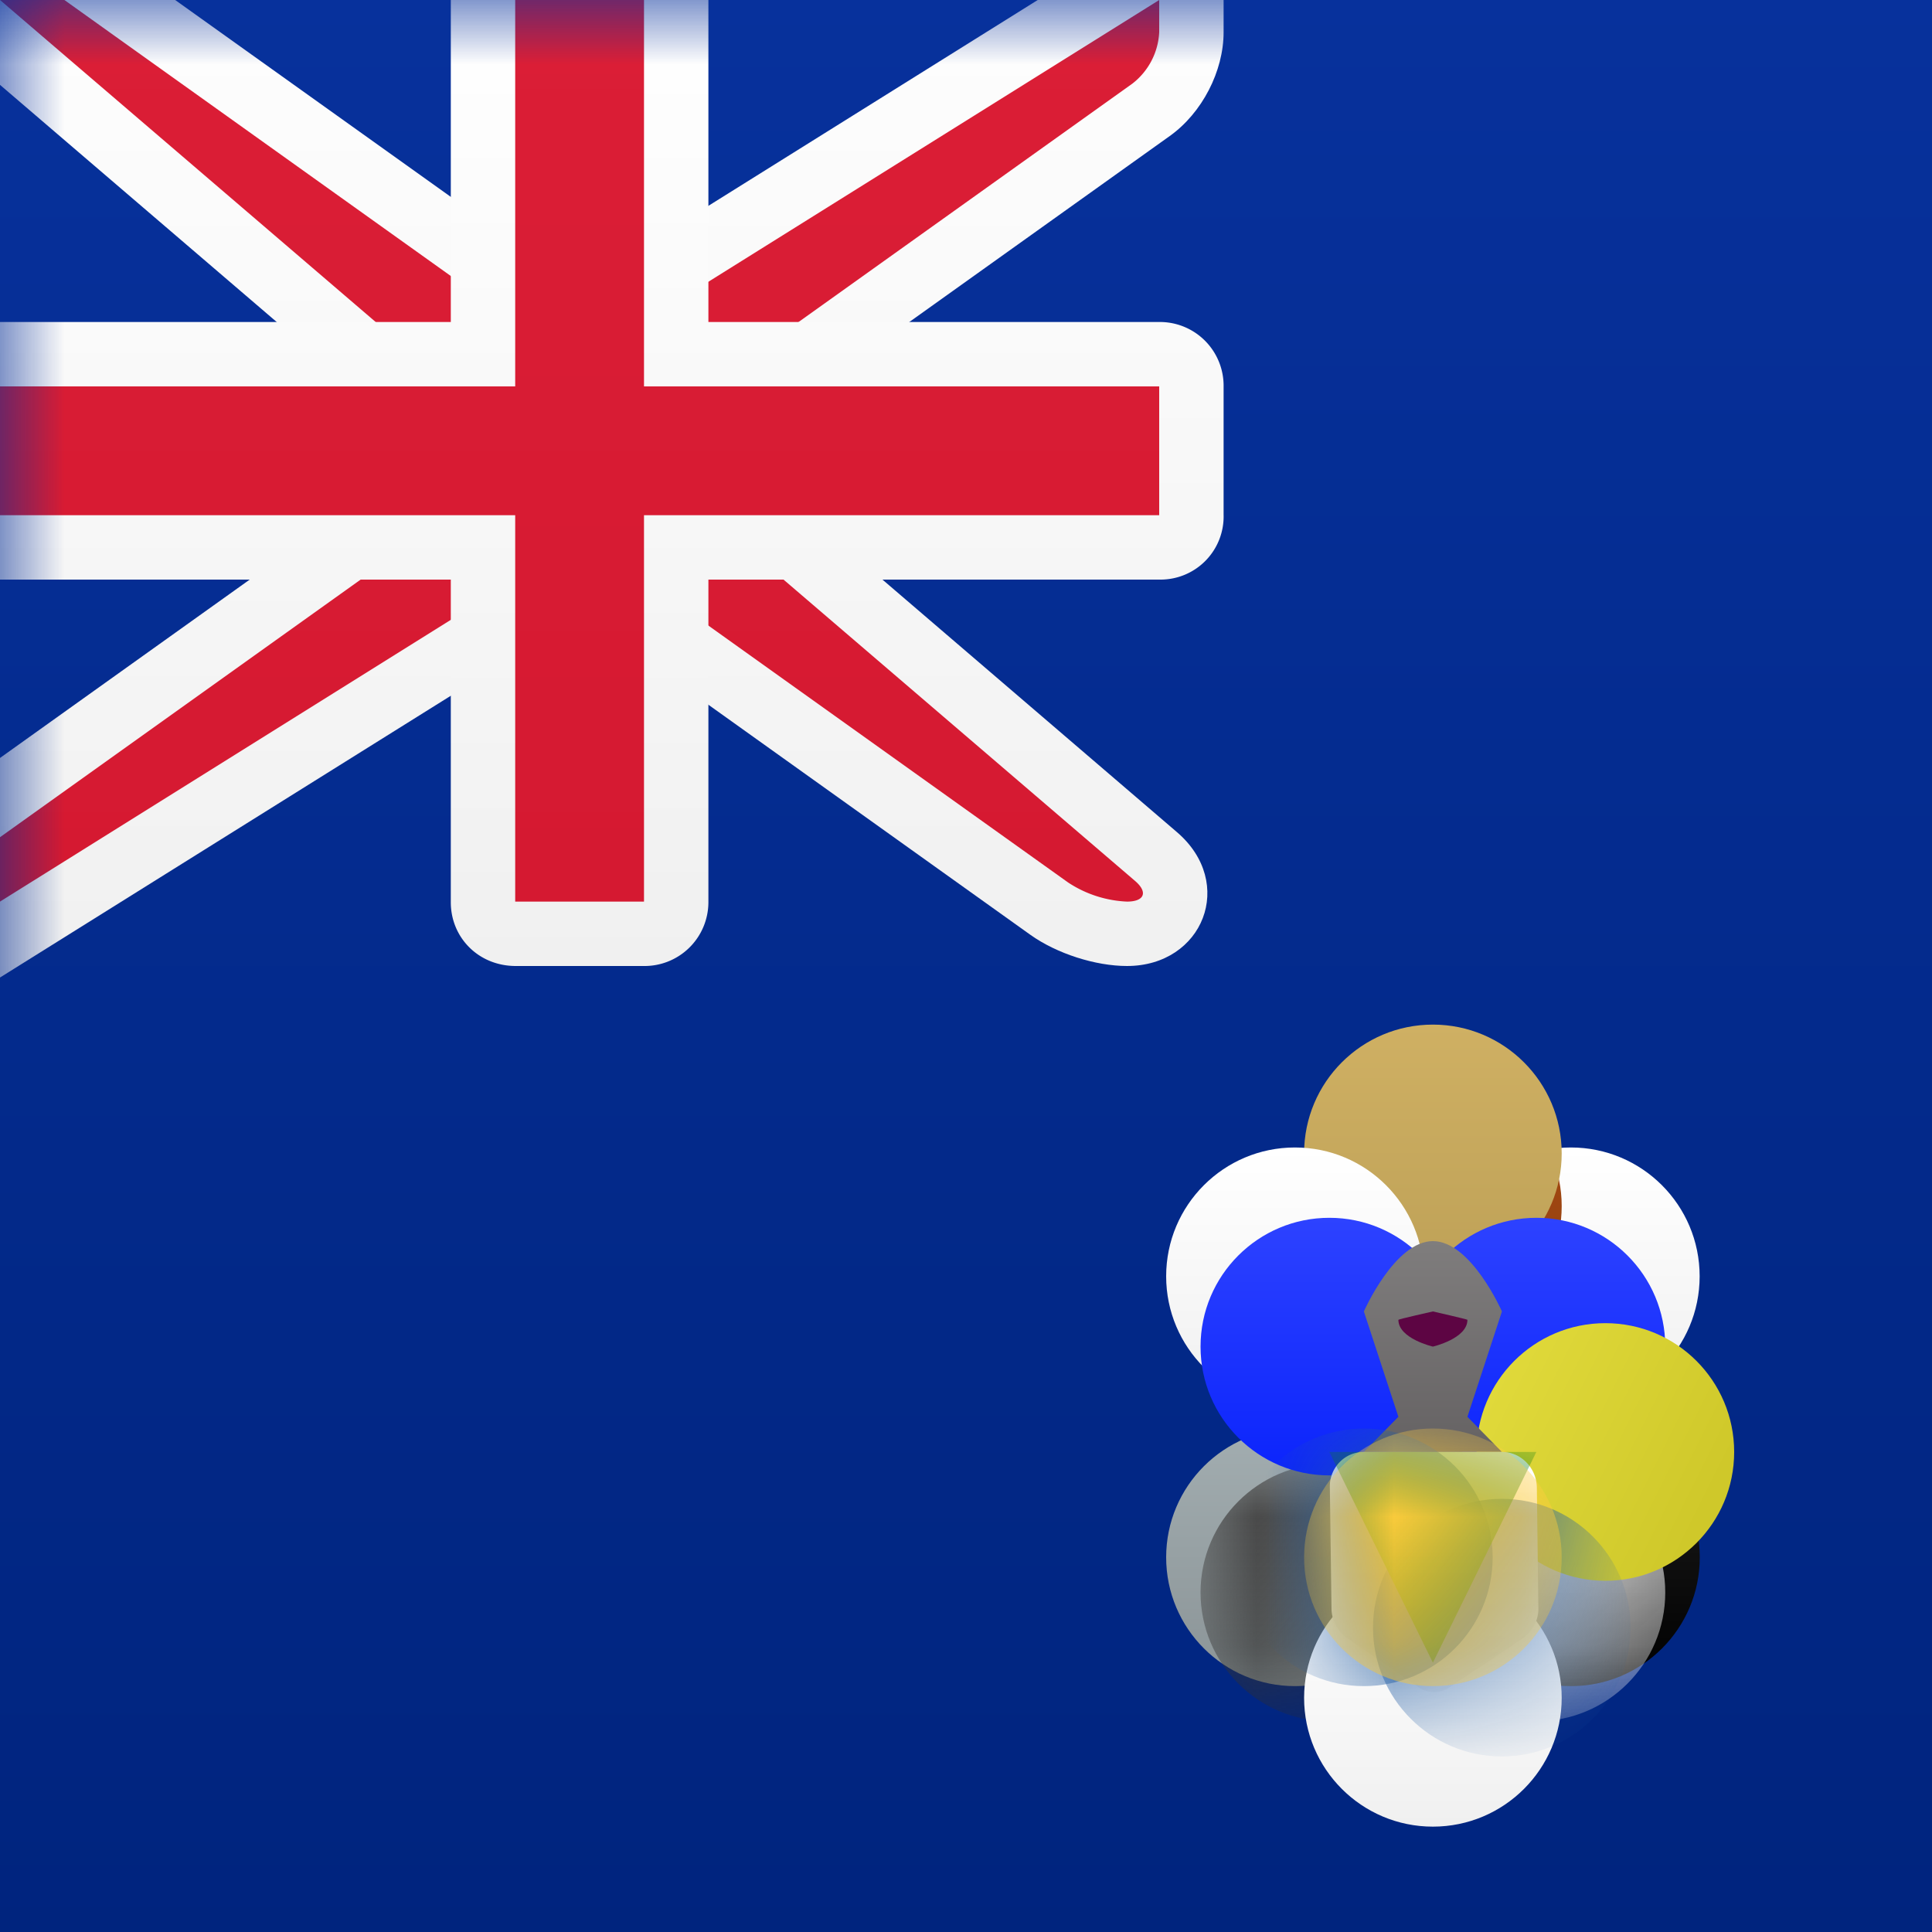
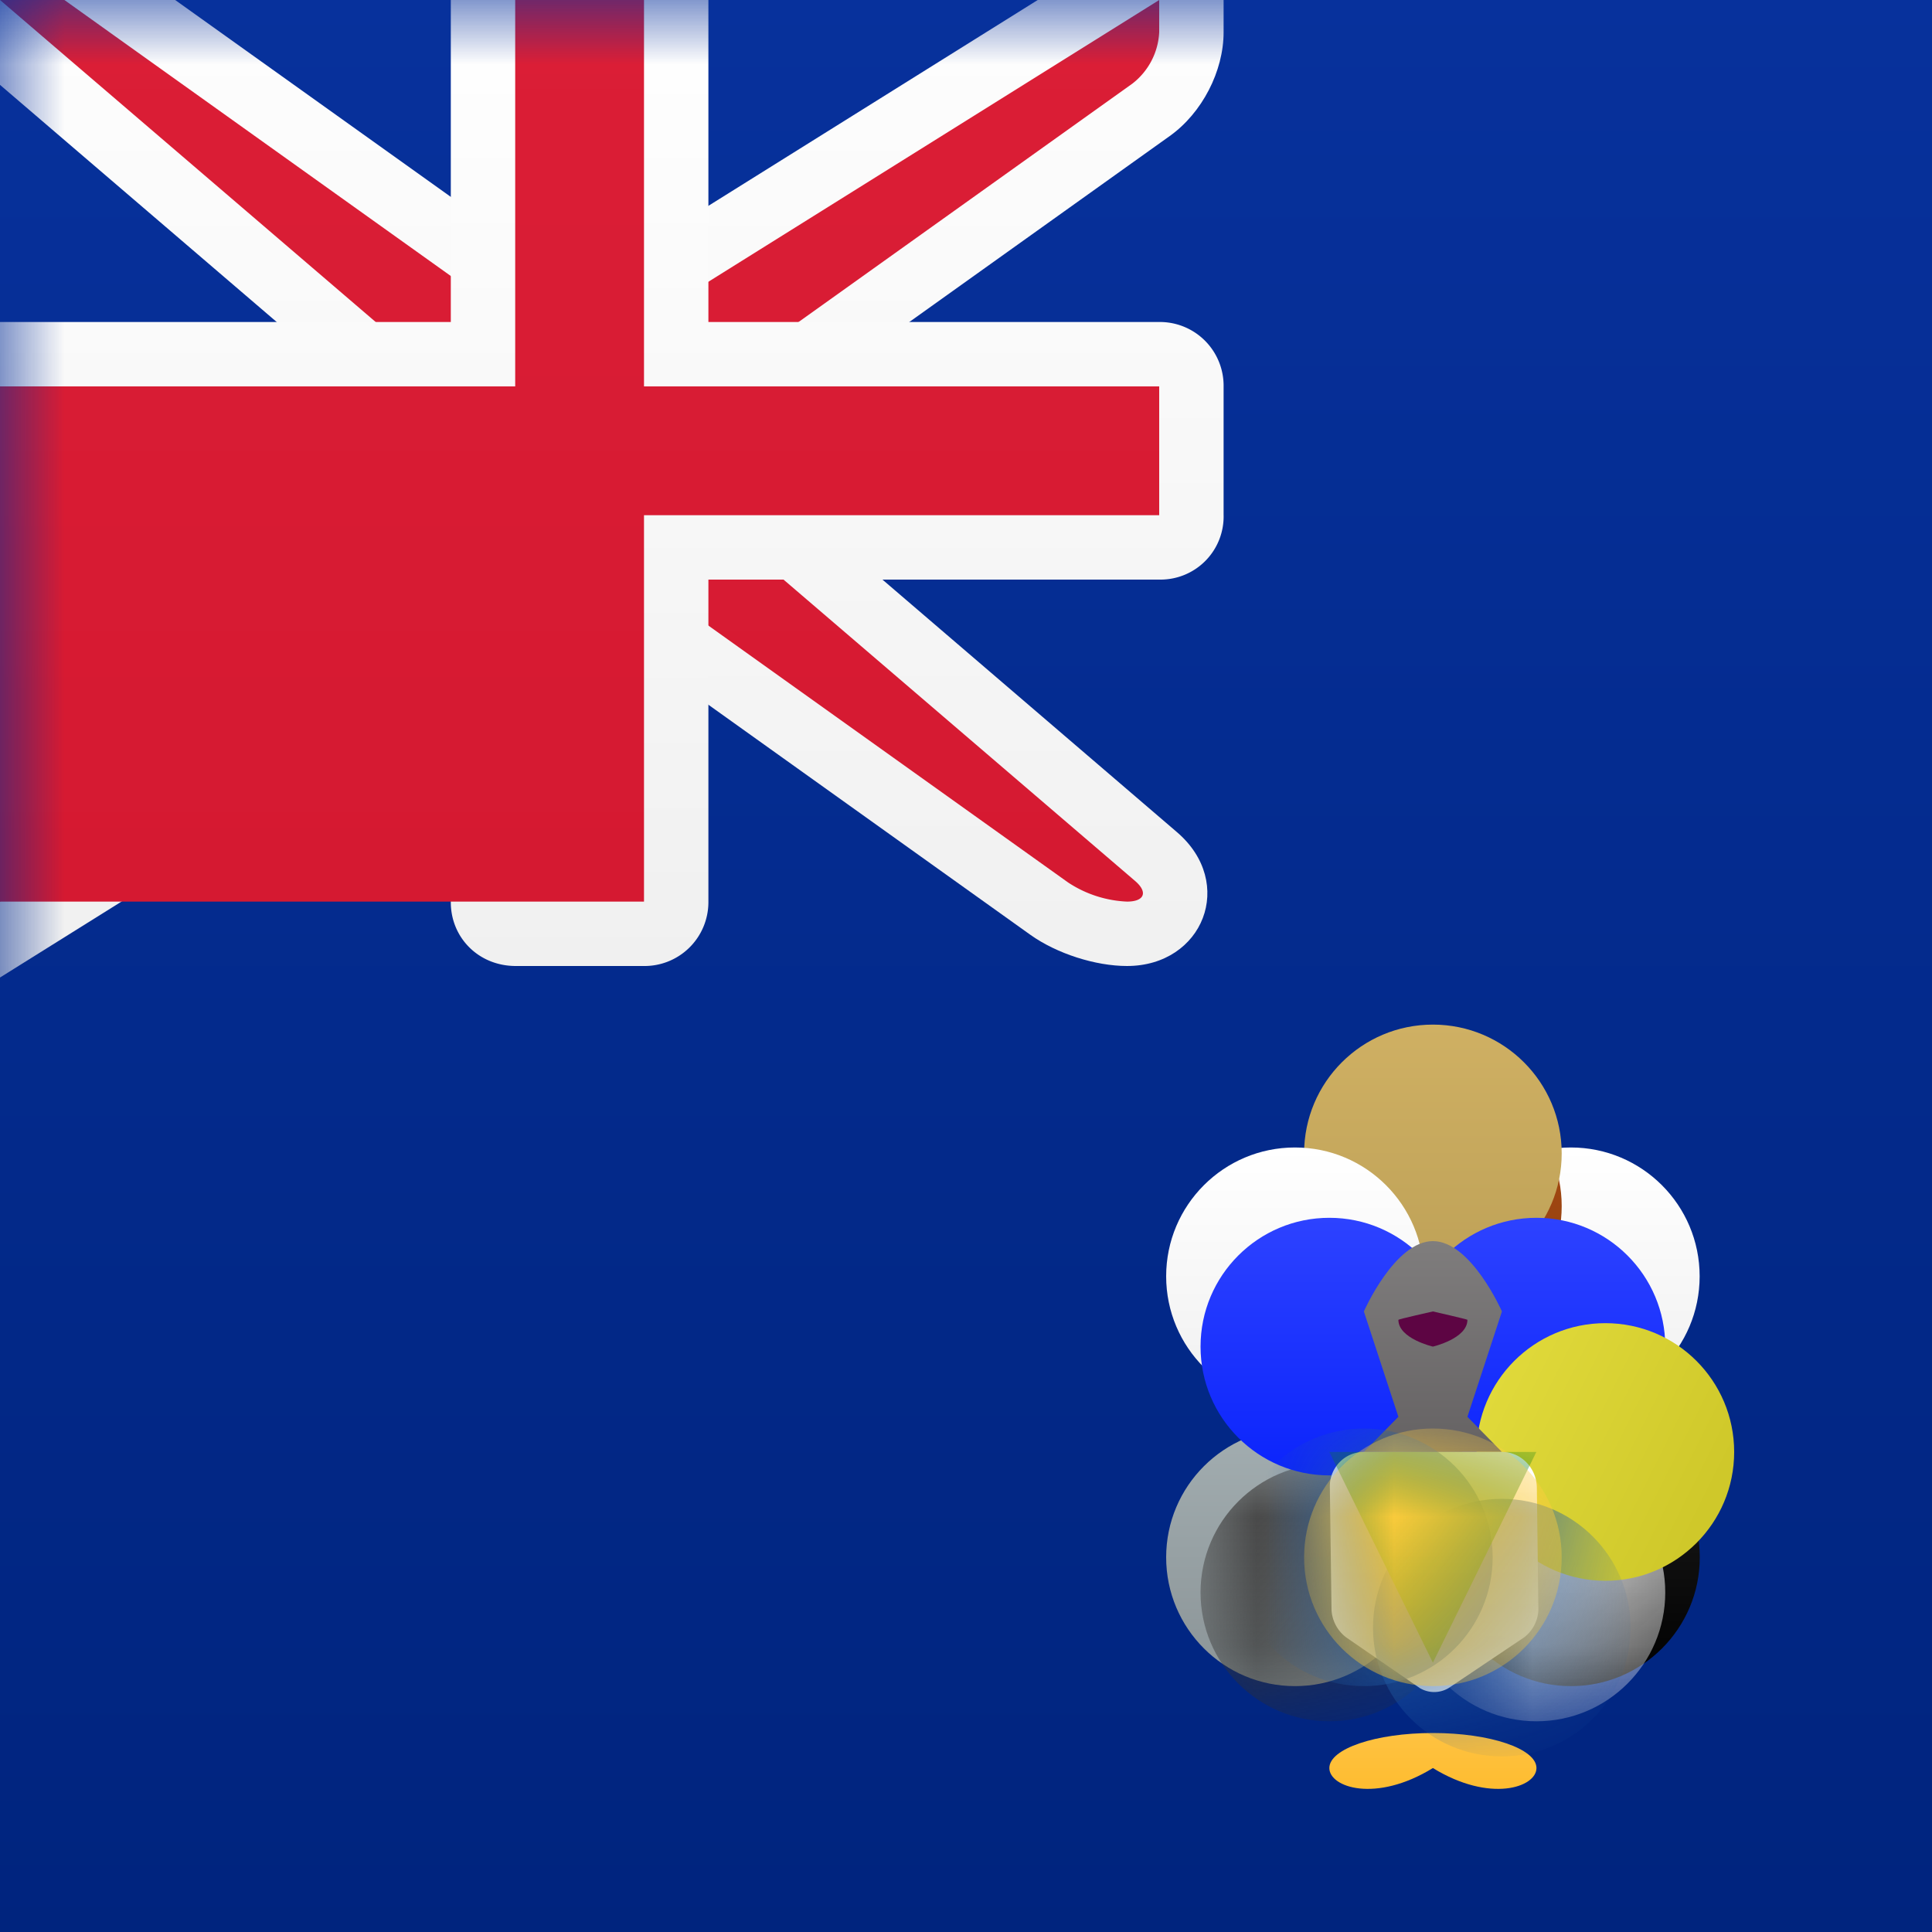
<svg xmlns="http://www.w3.org/2000/svg" xmlns:xlink="http://www.w3.org/1999/xlink" width="15" height="15">
  <rect width="100%" height="100%" fill="#333333" stroke="none" />
  <defs>
    <linearGradient x1="50%" y1="0%" x2="50%" y2="100%" id="b">
      <stop stop-color="#07319C" offset="0%" />
      <stop stop-color="#00247E" offset="100%" />
    </linearGradient>
    <path id="a" d="M0 0h15v15H0z" />
    <linearGradient x1="50%" y1="0%" x2="50%" y2="100%" id="d">
      <stop stop-color="#1E1E1E" offset="0%" />
      <stop offset="100%" />
    </linearGradient>
    <ellipse id="e" cx=".804" cy=".818" rx="1" ry="1" />
    <linearGradient x1="50%" y1="0%" x2="50%" y2="100%" id="f">
      <stop stop-color="#FFF" offset="0%" />
      <stop stop-color="#F0F0F0" offset="100%" />
    </linearGradient>
    <linearGradient x1="50%" y1="0%" x2="50%" y2="100%" id="h">
      <stop stop-color="#A2ADB0" offset="0%" />
      <stop stop-color="#8B9497" offset="100%" />
    </linearGradient>
    <ellipse id="i" cx=".804" cy=".818" rx="1" ry="1" />
    <linearGradient x1="50%" y1="0%" x2="50%" y2="100%" id="j">
      <stop stop-color="#4F4F4F" offset="0%" />
      <stop stop-color="#2B2B2B" offset="100%" />
    </linearGradient>
    <linearGradient x1="50%" y1="0%" x2="50%" y2="100%" id="l">
      <stop stop-color="#FEC241" offset="0%" />
      <stop stop-color="#FEBB2C" offset="100%" />
    </linearGradient>
    <linearGradient x1="50%" y1="0%" x2="50%" y2="100%" id="m">
      <stop stop-color="#A84B14" offset="0%" />
      <stop stop-color="#913F0E" offset="100%" />
    </linearGradient>
    <linearGradient x1="50%" y1="0%" x2="50%" y2="100%" id="n">
      <stop stop-color="#CFB063" offset="0%" />
      <stop stop-color="#BEA157" offset="100%" />
    </linearGradient>
    <linearGradient x1="50%" y1="0%" x2="50%" y2="100%" id="o">
      <stop stop-color="#2D42FF" offset="0%" />
      <stop stop-color="#0B24FC" offset="100%" />
    </linearGradient>
    <linearGradient x1="0%" y1="0%" x2="100%" y2="50%" id="p">
      <stop stop-color="#E3DC3D" offset="0%" />
      <stop stop-color="#CFC82A" offset="100%" />
    </linearGradient>
    <linearGradient x1="50%" y1="0%" x2="50%" y2="100%" id="q">
      <stop stop-color="#7F7D7D" offset="0%" />
      <stop stop-color="#656263" offset="100%" />
    </linearGradient>
    <path d="M.004.276A.27.27 0 0 1 .077.082.26.26 0 0 1 .265 0h1.077c.146 0 .267.125.269.276l.012.951a.285.285 0 0 1-.11.212l-.587.394a.218.218 0 0 1-.224 0L.13 1.439a.288.288 0 0 1-.113-.211L.004.276z" id="r" />
    <path d="M.004.276A.27.27 0 0 1 .077.082.26.26 0 0 1 .265 0h1.077c.146 0 .267.125.269.276l.012.951a.285.285 0 0 1-.11.212l-.587.394a.218.218 0 0 1-.224 0L.13 1.439a.288.288 0 0 1-.113-.211L.004.276z" id="t" />
    <path d="M.004.276A.27.27 0 0 1 .077.082.26.26 0 0 1 .265 0h1.077c.146 0 .267.125.269.276l.012.951a.285.285 0 0 1-.11.212l-.587.394a.218.218 0 0 1-.224 0L.13 1.439a.288.288 0 0 1-.113-.211L.004.276z" id="v" />
    <linearGradient x1="50%" y1="0%" x2="50%" y2="100%" id="w">
      <stop stop-color="#0F8012" offset="0%" />
      <stop stop-color="#0B6A0D" offset="100%" />
    </linearGradient>
    <path d="M.004.276A.27.27 0 0 1 .077.082.26.26 0 0 1 .265 0h1.077c.146 0 .267.125.269.276l.012.951a.285.285 0 0 1-.11.212l-.587.394a.218.218 0 0 1-.224 0L.13 1.439a.288.288 0 0 1-.113-.211L.004.276z" id="y" />
    <linearGradient x1="50%" y1="0%" x2="50%" y2="100%" id="z">
      <stop stop-color="#FFCF44" offset="0%" />
      <stop stop-color="#FCC72E" offset="100%" />
    </linearGradient>
    <linearGradient x1="50%" y1="0%" x2="50%" y2="100%" id="B">
      <stop stop-color="#DB1E36" offset="0%" />
      <stop stop-color="#D51931" offset="100%" />
    </linearGradient>
  </defs>
  <g fill="none" fill-rule="evenodd">
    <mask id="c" fill="#fff">
      <use xlink:href="#a" />
    </mask>
    <use fill="url(#b)" xlink:href="#a" />
    <g mask="url(#c)">
      <g transform="translate(9.25 8)">
        <ellipse cx=".804" cy=".818" rx="1" ry="1" fill="url(#d)" transform="translate(2.143 3.273)" />
        <g transform="translate(2.143 3.273)">
          <mask id="g" fill="#fff">
            <use xlink:href="#e" />
          </mask>
          <ellipse fill="url(#f)" mask="url(#g)" cx=".536" cy="1.091" rx="1" ry="1" />
        </g>
        <ellipse cx=".804" cy=".818" rx="1" ry="1" fill="url(#h)" transform="translate(0 3.273)" />
        <g transform="translate(0 3.273)">
          <mask id="k" fill="#fff">
            <use xlink:href="#i" />
          </mask>
          <ellipse fill="url(#j)" mask="url(#k)" cx="1.071" cy="1.091" rx="1" ry="1" />
        </g>
        <path d="M1.875 5.727c.444.273.804.15.804 0s-.36-.272-.804-.272c-.444 0-.804.122-.804.272 0 .15.36.273.804 0z" fill="url(#l)" />
        <ellipse fill="url(#f)" cx="2.946" cy="1.909" rx="1" ry="1" />
        <ellipse fill="url(#m)" cx="1.875" cy="1.364" rx="1" ry="1" />
        <ellipse fill="url(#n)" cx="1.875" cy=".955" rx="1" ry="1" />
-         <ellipse fill="url(#f)" cx="1.875" cy="5.182" rx="1" ry="1" />
        <ellipse fill="url(#f)" cx=".804" cy="1.909" rx="1" ry="1" />
        <ellipse fill="url(#o)" cx="1.071" cy="2.455" rx="1" ry="1" />
        <ellipse fill="url(#o)" cx="2.679" cy="2.455" rx="1" ry="1" />
        <ellipse fill="url(#p)" cx="3.214" cy="3.273" rx="1" ry="1" />
        <path d="M1.607 3l-.268.273h1.072L2.143 3l.268-.818s-.24-.546-.536-.546c-.296 0-.536.546-.536.546L1.607 3z" fill="url(#q)" />
        <path d="M1.875 2.455s.268-.062.268-.208c0-.004-.268-.065-.268-.065s-.268.06-.268.065c0 .146.268.208.268.208z" fill="#5D0543" />
        <path d="M.004.276A.27.27 0 0 1 .077.082.26.26 0 0 1 .265 0h1.077c.146 0 .267.125.269.276l.012.951a.285.285 0 0 1-.11.212l-.587.394a.218.218 0 0 1-.224 0L.13 1.439a.288.288 0 0 1-.113-.211L.004.276z" fill="url(#f)" transform="translate(1.071 3.273)" />
        <g transform="translate(1.071 3.273)">
          <mask id="s" fill="#fff">
            <use xlink:href="#r" />
          </mask>
          <ellipse fill="#225DA4" mask="url(#s)" cx="1.339" cy="1.364" rx="1" ry="1" />
        </g>
        <g transform="translate(1.071 3.273)">
          <mask id="u" fill="#fff">
            <use xlink:href="#t" />
          </mask>
          <ellipse fill="#225DA4" mask="url(#u)" cx=".268" cy=".818" rx="1" ry="1" />
        </g>
        <g transform="translate(1.071 3.273)">
          <mask id="x" fill="#fff">
            <use xlink:href="#v" />
          </mask>
          <path fill="url(#w)" mask="url(#x)" d="M0 0h1.607L.804 1.636z" />
        </g>
        <g transform="translate(1.071 3.273)">
          <mask id="A" fill="#fff">
            <use xlink:href="#y" />
          </mask>
          <ellipse fill="url(#z)" mask="url(#A)" cx=".804" cy=".818" rx="1" ry="1" />
        </g>
      </g>
    </g>
    <g mask="url(#c)">
      <path d="M5 4.23L.648.5H2.66L6.16 3h.697L11.5.098V1.25c0 .303-.167.627-.418.806L8 4.257v.513l3.137 2.69c.462.395.204 1.04-.387 1.04-.245 0-.545-.096-.75-.242L6.84 6h-.697L1.5 8.902v-1.66l3.5-2.5V4.23z" fill="url(#f)" transform="translate(-2 -1)" />
      <path d="M5.5 4L2 1h.5L6 3.5h1L11 1v.25a.537.537 0 0 1-.208.399L7.5 4v1l3.312 2.839c.104.089.072.161-.062.161a.898.898 0 0 1-.458-.149L7 5.5H6L2 8v-.5L5.5 5V4z" fill="url(#B)" transform="translate(-2 -1)" />
      <path d="M2 3.5v2h3.5v2.505c0 .273.214.495.505.495h.99a.496.496 0 0 0 .505-.495V5.5h3.51a.49.49 0 0 0 .49-.505v-.99a.495.495 0 0 0-.49-.505H7.5V1h-2v2.5H2z" fill="url(#f)" transform="translate(-2 -1)" />
-       <path fill="url(#B)" d="M2 4h4V1h1v3h4v1H7v3H6V5H2z" transform="translate(-2 -1)" />
+       <path fill="url(#B)" d="M2 4h4V1h1v3h4v1H7v3H6H2z" transform="translate(-2 -1)" />
    </g>
  </g>
</svg>